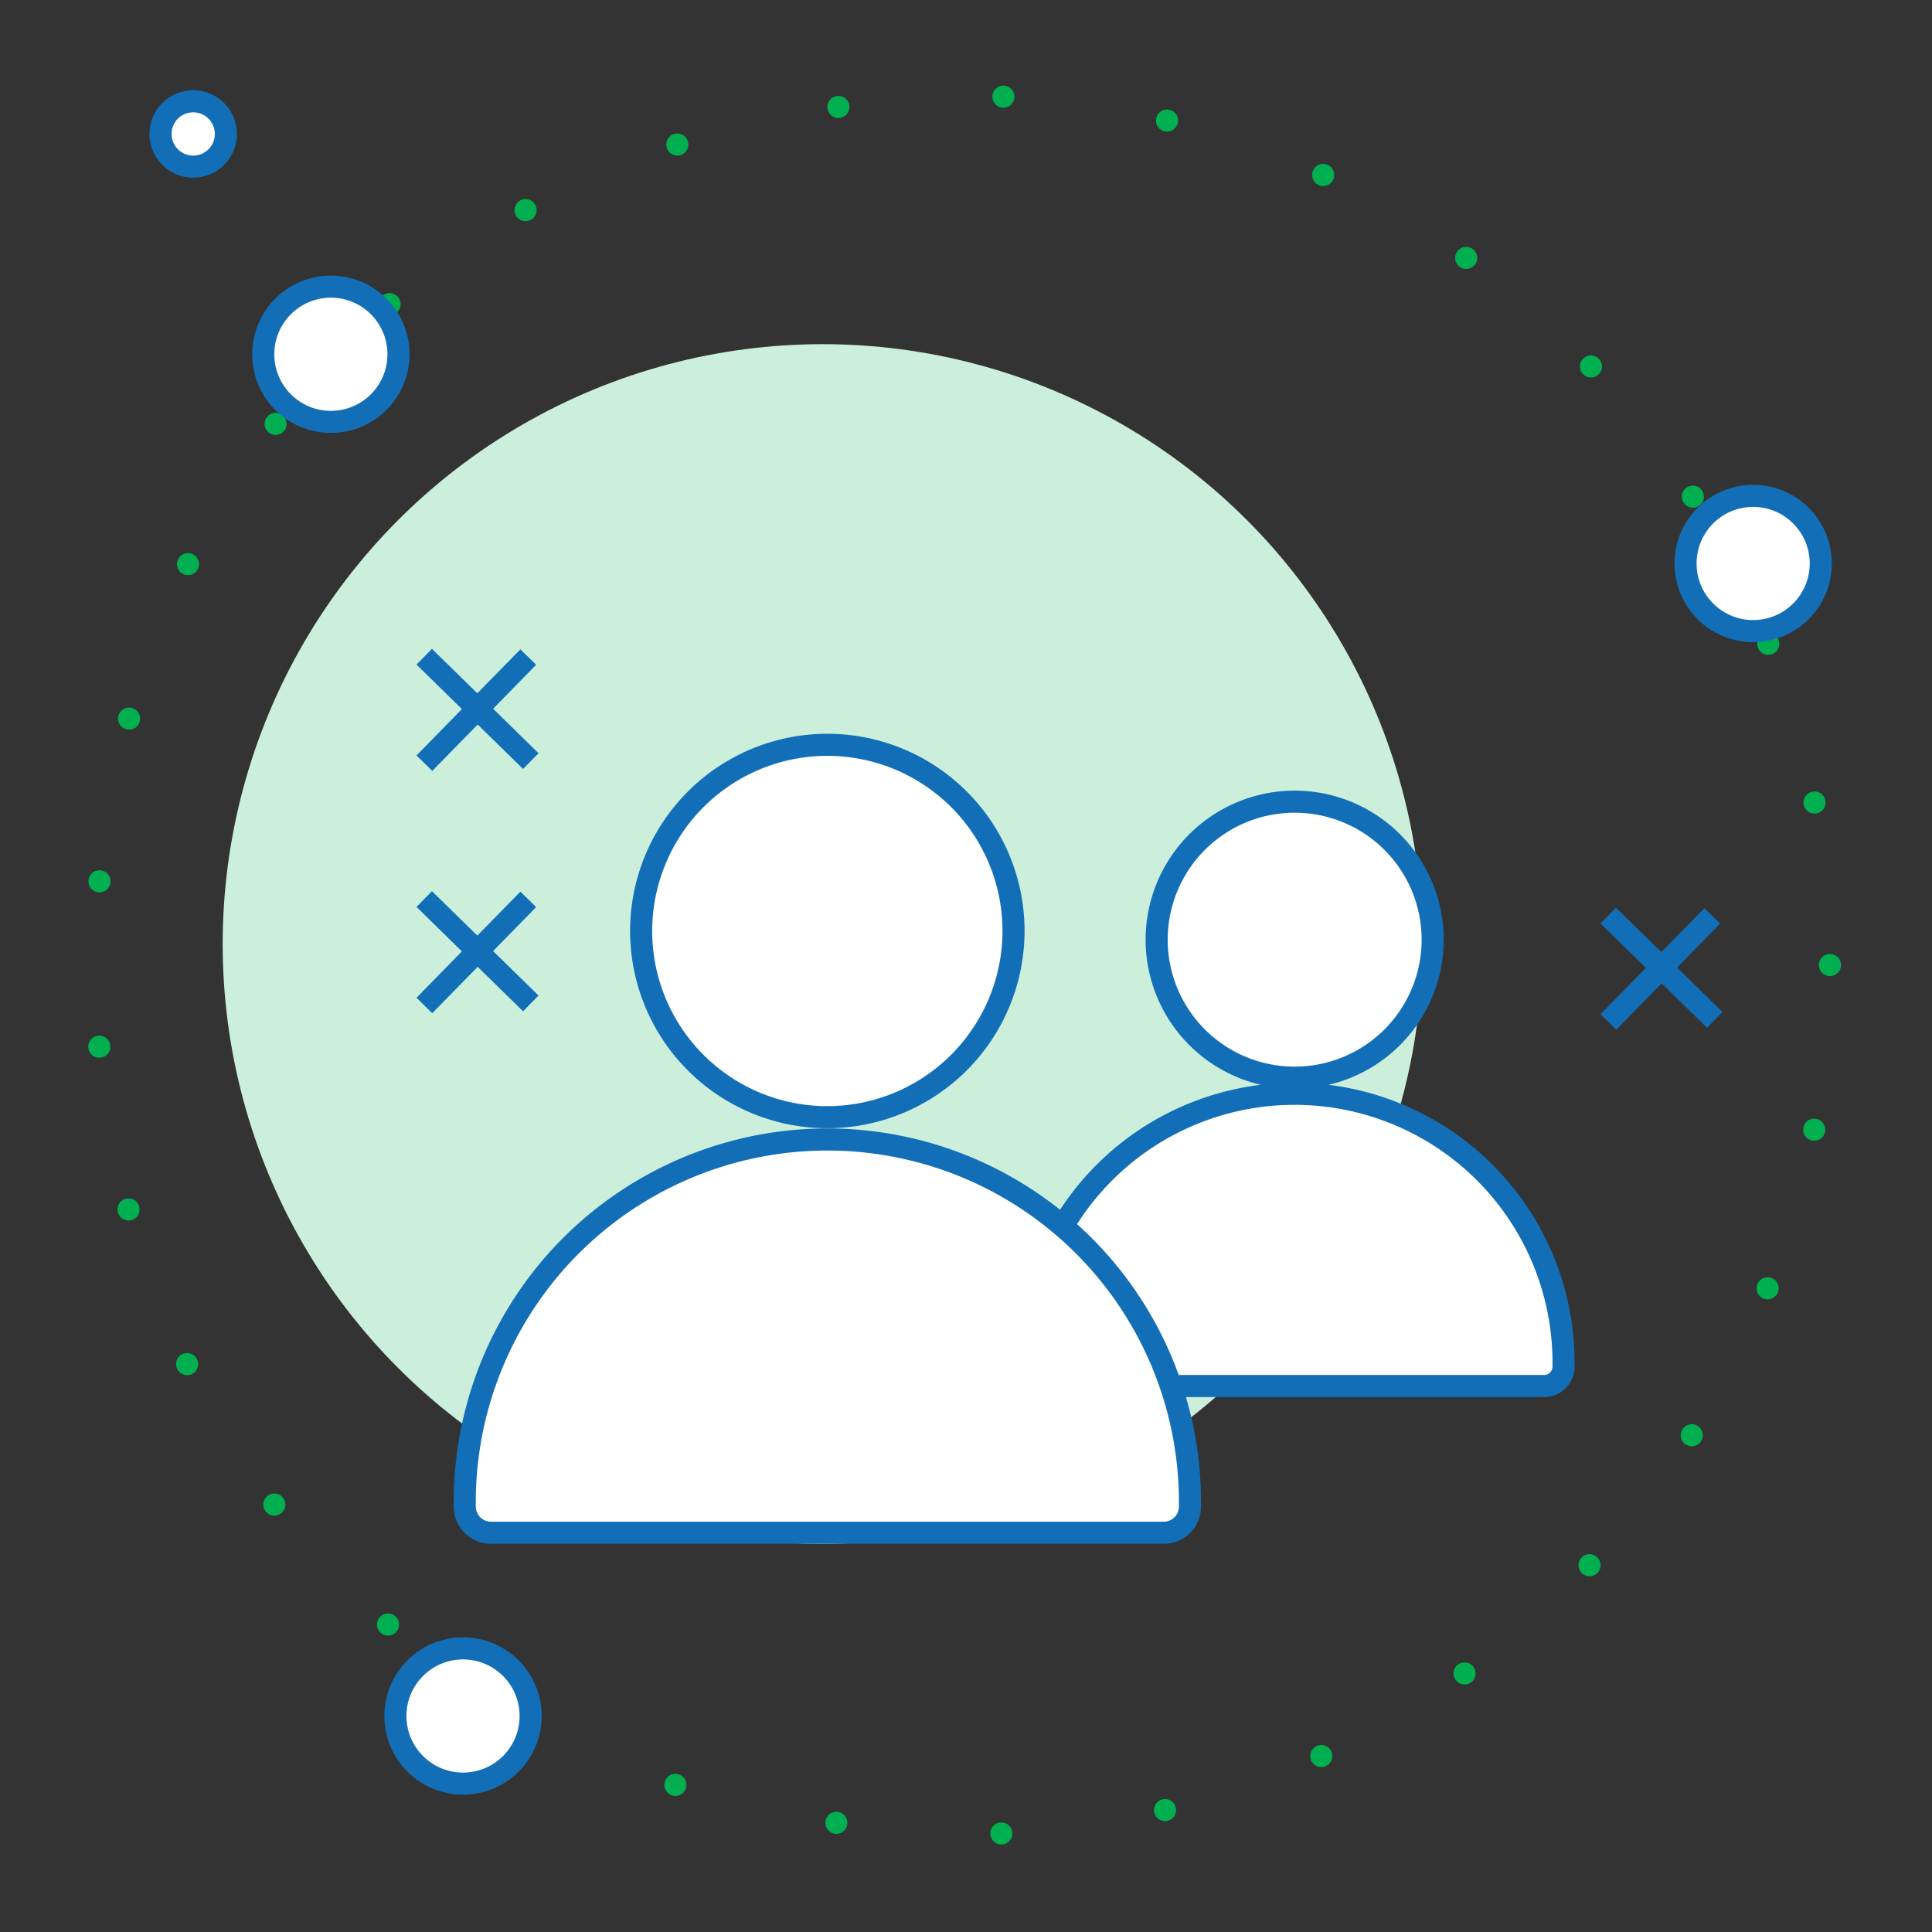
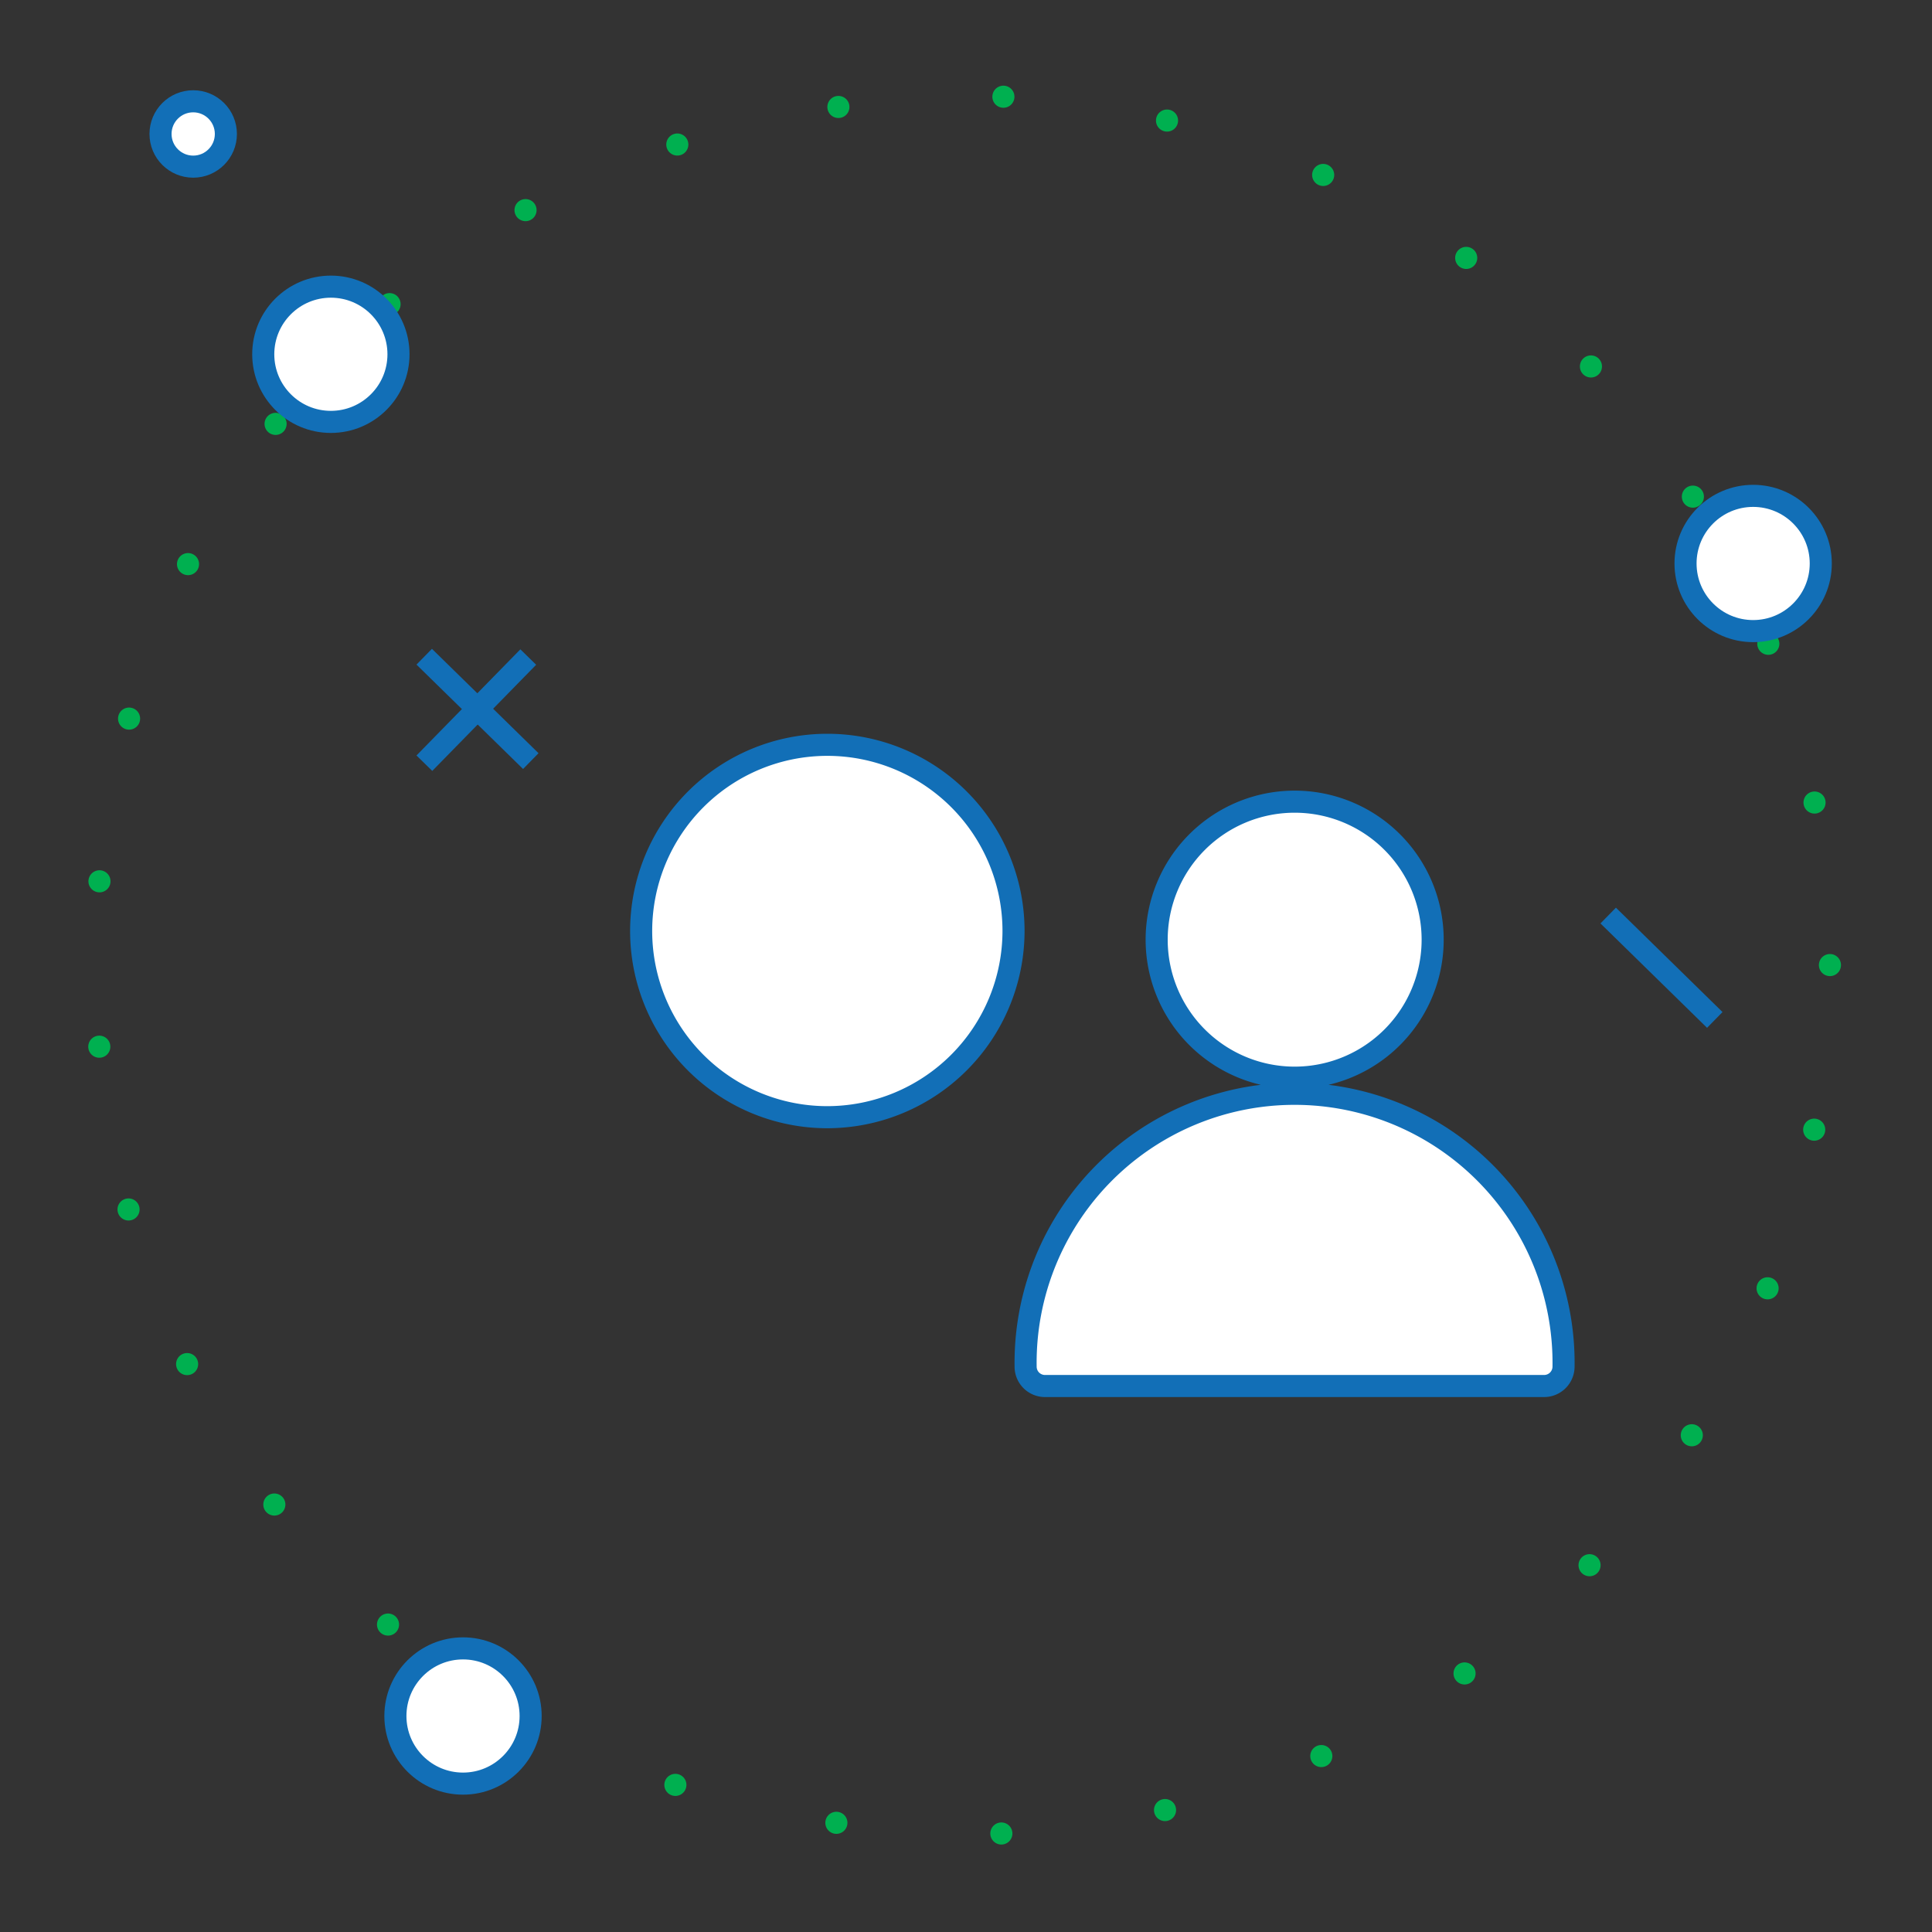
<svg xmlns="http://www.w3.org/2000/svg" viewBox="0 0 350 350">
  <rect x="0" y="0" width="350" height="350" fill="#333333" stroke="none" />
  <defs>
    <style>.cls-1{fill:#ccefdc;}.cls-2,.cls-4{fill:none;}.cls-2{stroke:#00b050;stroke-linecap:round;stroke-linejoin:round;stroke-dasharray:0 10 0 10 0 10;}.cls-2,.cls-3,.cls-4{stroke-width:4px;}.cls-3{fill:#fff;}.cls-3,.cls-4{stroke:#126fb7;stroke-miterlimit:10;}</style>
  </defs>
  <g id="Ebene_3" data-name="Ebene 3">
-     <circle class="cls-1" cx="149.01" cy="171.02" r="108.67" />
    <path class="cls-2" d="M331.51,174.83A157.5,157.5,0,0,1,174,332.33C-34.91,324-34.85,25.6,174,17.33a157.51,157.51,0,0,1,157.5,157.5Z" />
  </g>
  <g id="Ebene_2" data-name="Ebene 2">
    <circle class="cls-3" cx="317.6" cy="102.08" r="12.25" />
    <circle class="cls-3" cx="83.88" cy="310.87" r="12.25" />
    <circle class="cls-3" cx="59.94" cy="64.18" r="12.25" />
    <line class="cls-4" x1="76.88" y1="138.26" x2="95.7" y2="119.03" />
    <line class="cls-4" x1="96.16" y1="137.88" x2="76.85" y2="118.97" />
-     <line class="cls-4" x1="291.37" y1="185.14" x2="310.19" y2="165.92" />
    <line class="cls-4" x1="310.65" y1="184.77" x2="291.34" y2="165.86" />
-     <line class="cls-4" x1="76.88" y1="182.15" x2="95.7" y2="162.93" />
-     <line class="cls-4" x1="96.16" y1="181.78" x2="76.85" y2="162.87" />
    <circle class="cls-3" cx="35" cy="24.27" r="5.92" />
    <path class="cls-3" d="M259.54,170.23a25,25,0,1,0-25,25h0A25,25,0,0,0,259.54,170.23ZM185.8,247.58a3.51,3.51,0,0,0,3.51,3.51h90.42a3.52,3.52,0,0,0,3.52-3.51,48.73,48.73,0,1,0-97.45,0Z" />
    <path class="cls-3" d="M183.61,168.66a33.73,33.73,0,1,0-33.73,33.73h0A33.77,33.77,0,0,0,183.61,168.66Z" />
-     <path class="cls-3" d="M84.2,272.93a4.74,4.74,0,0,0,4.74,4.74H210.83a4.74,4.74,0,0,0,4.74-4.74,65.69,65.69,0,1,0-131.37,0Z" />
  </g>
</svg>